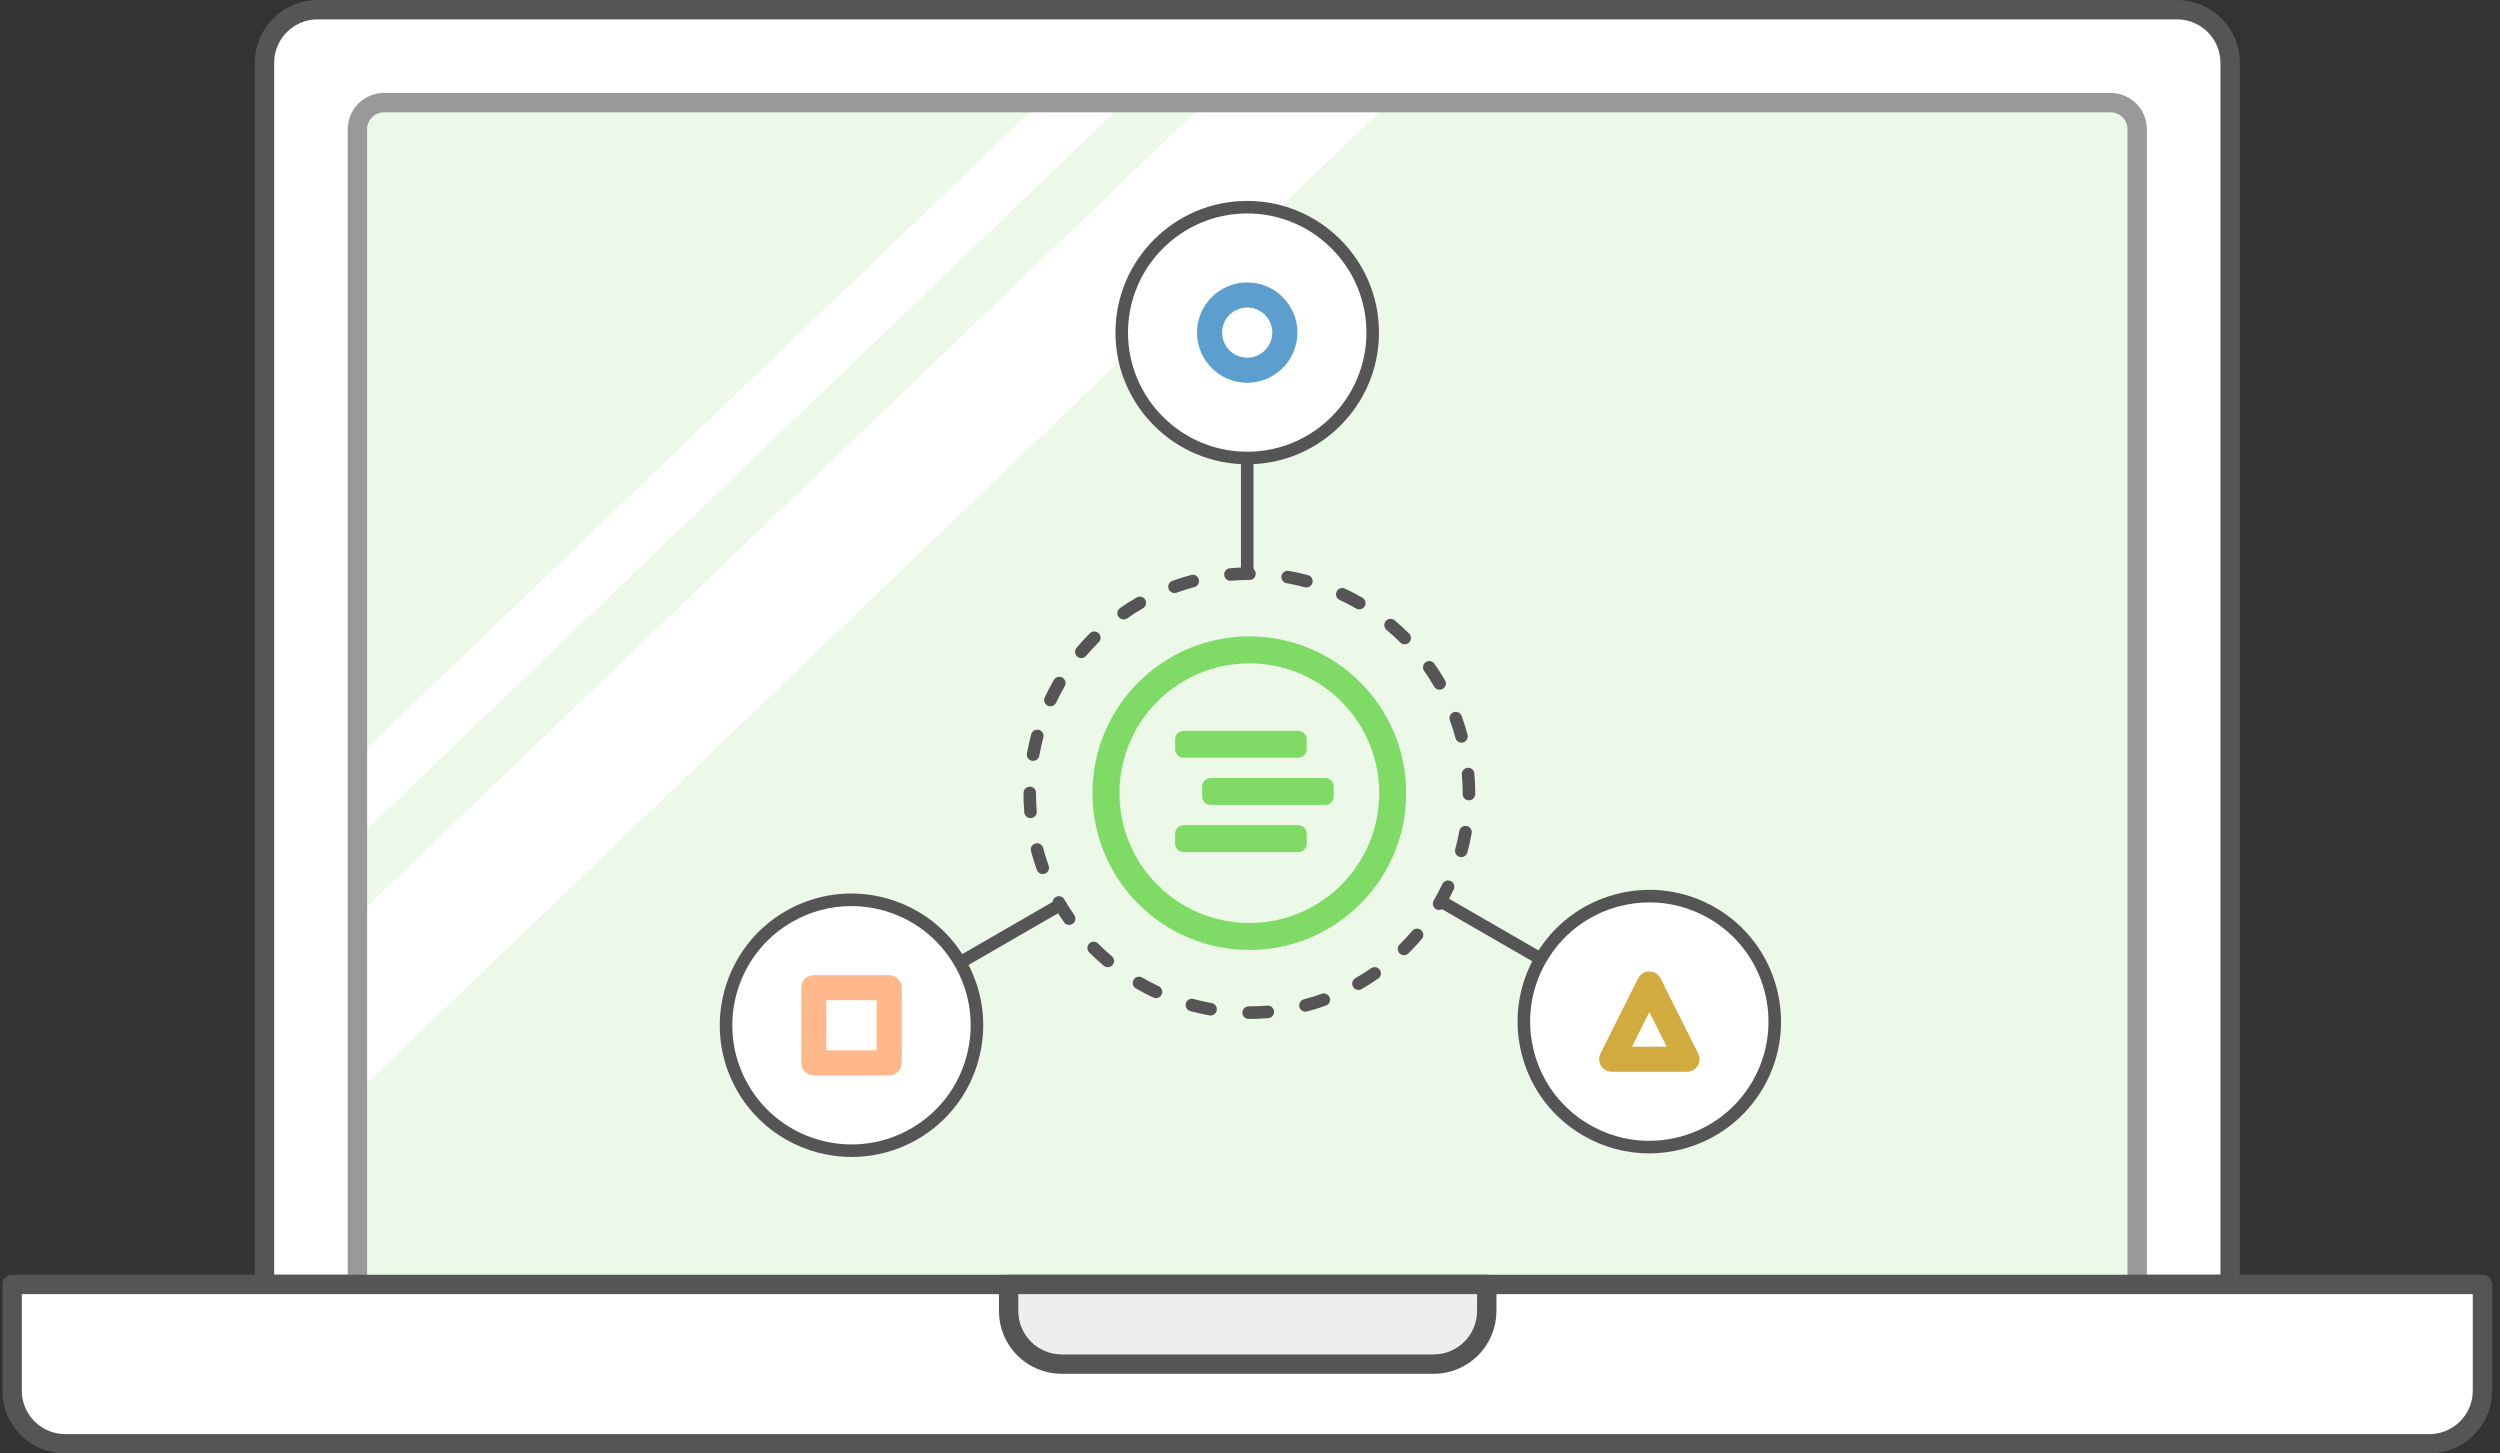
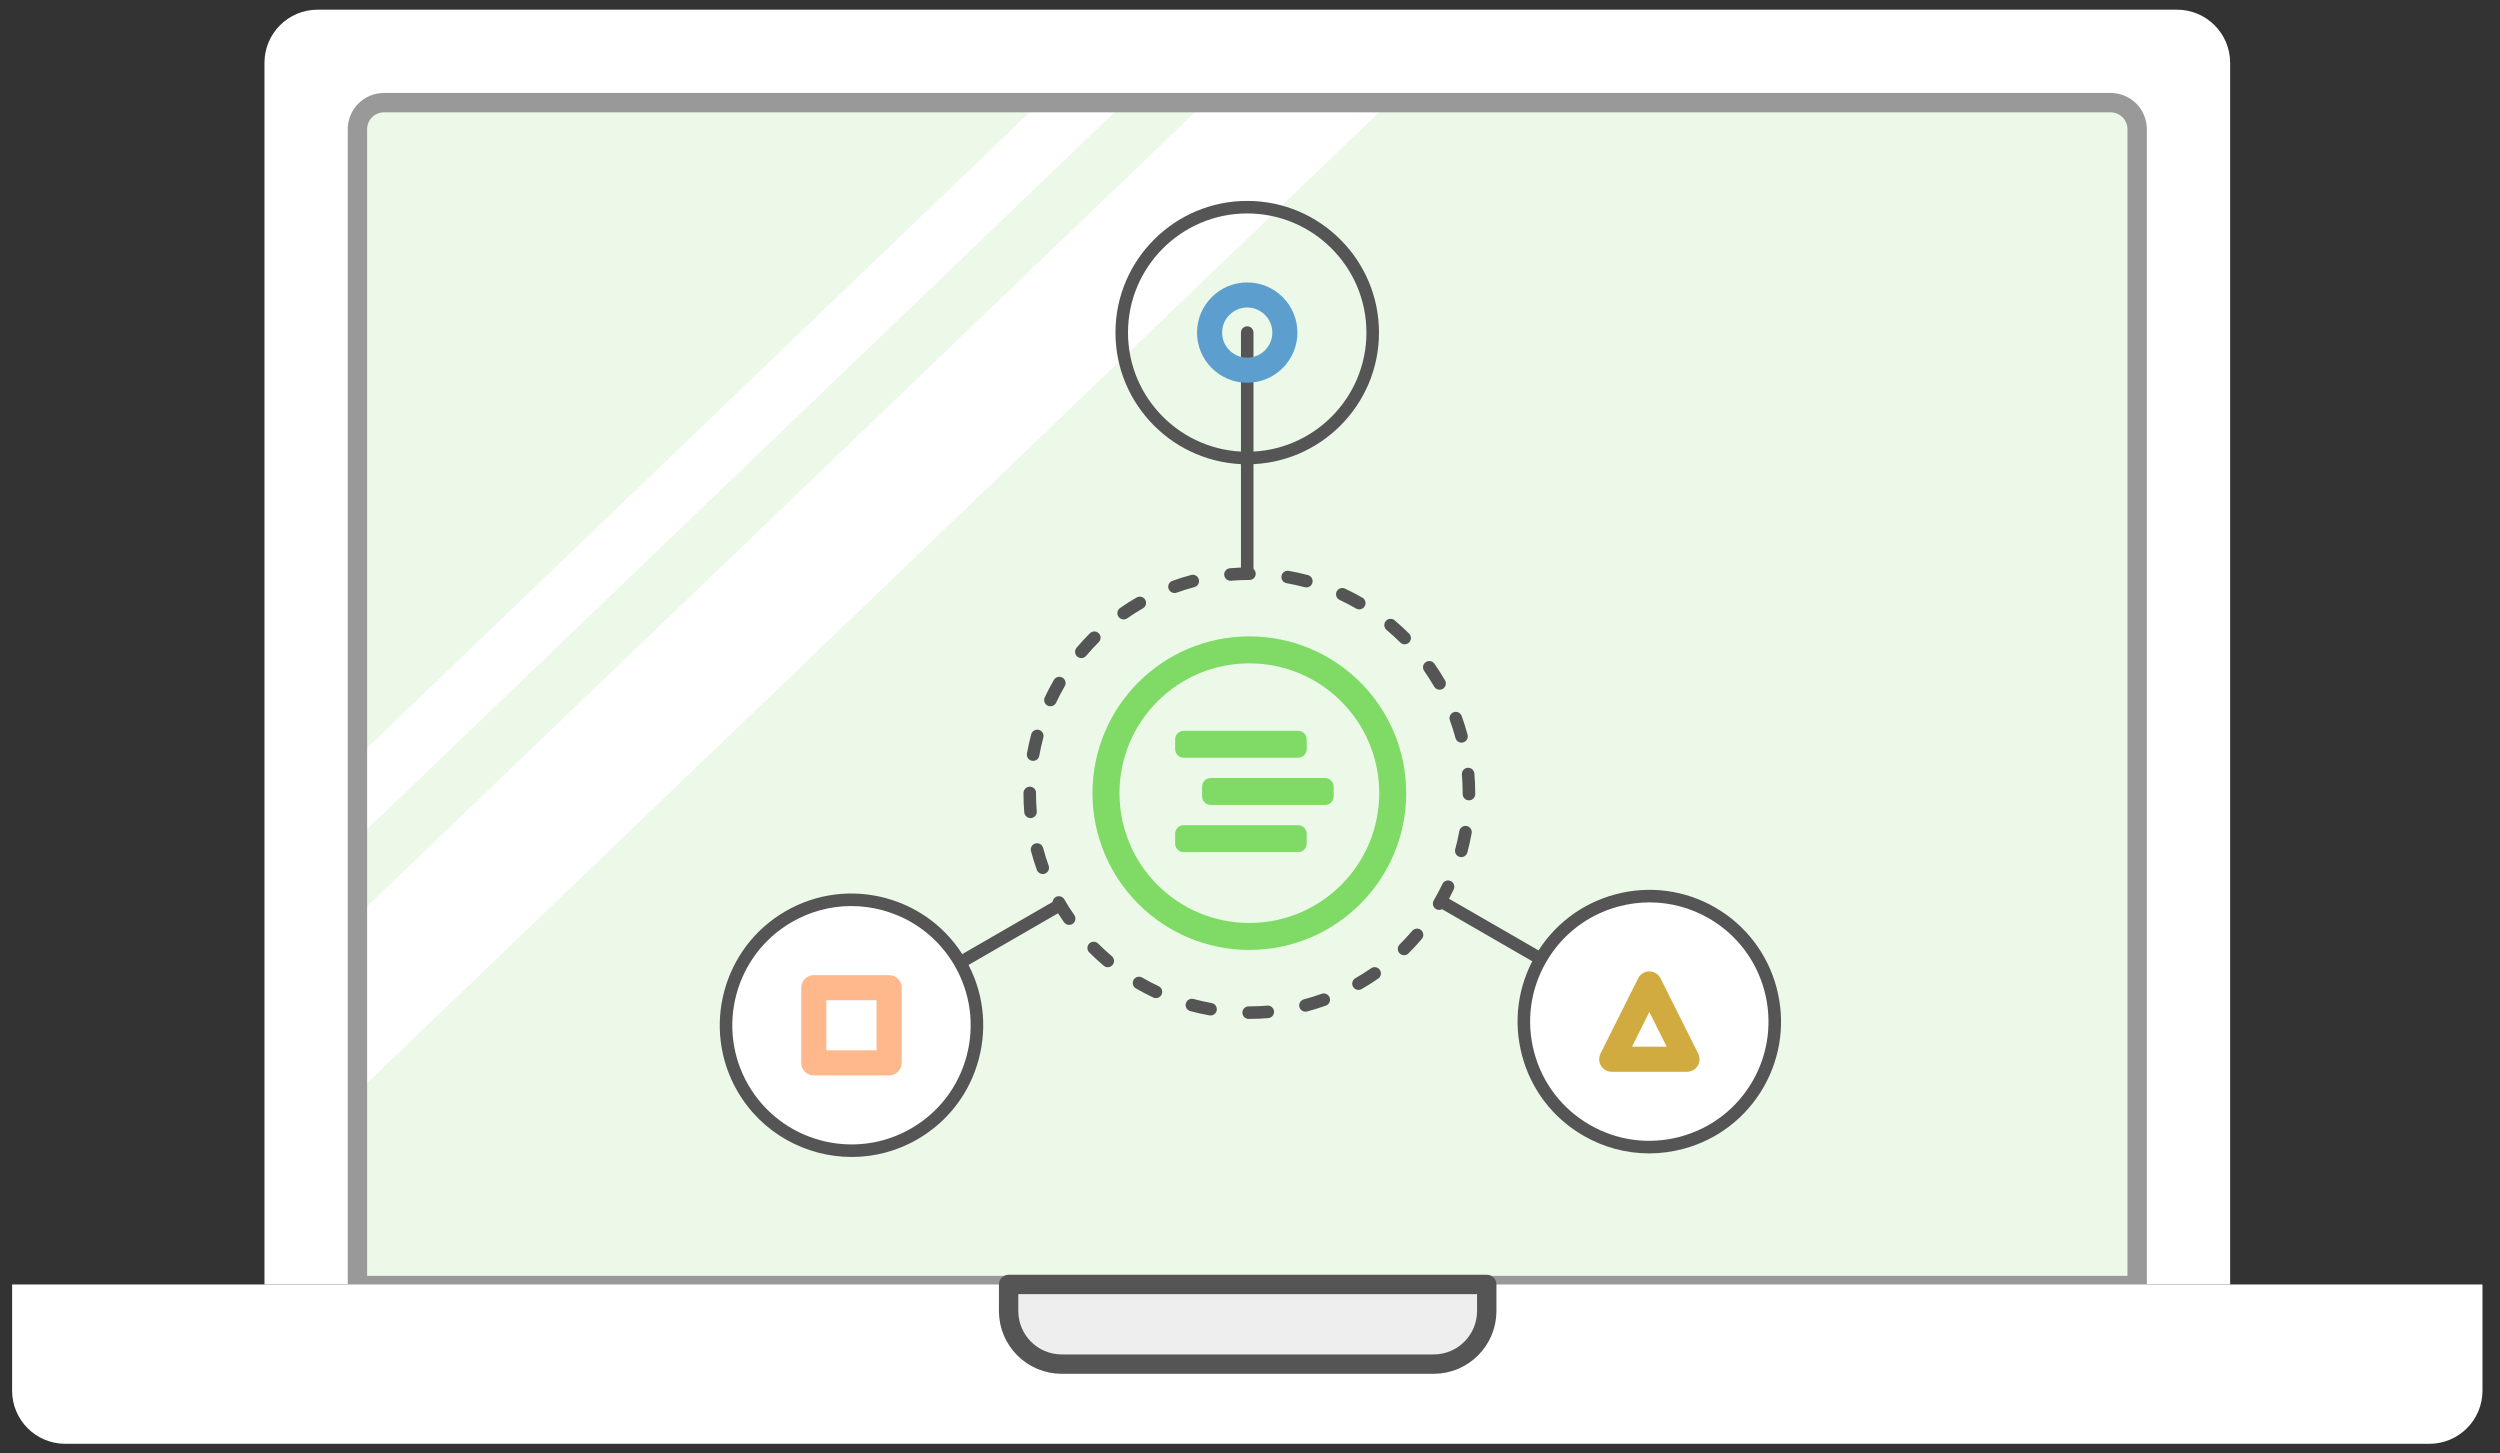
<svg xmlns="http://www.w3.org/2000/svg" width="258" height="150" viewBox="0 0 258 150" fill="none">
  <rect x="0" y="0" width="258" height="150" fill="#333333" stroke="none" />
  <path fill-rule="evenodd" clip-rule="evenodd" d="M224.667 1H32.775C29.747 1 27.293 3.454 27.293 6.481V132.556H230.15V6.481C230.15 3.454 227.695 1 224.667 1Z" fill="white" />
-   <path fill-rule="evenodd" clip-rule="evenodd" d="M224.667 1H32.775C29.747 1 27.293 3.454 27.293 6.481V132.556H230.15V6.481C230.15 3.454 227.695 1 224.667 1Z" stroke="#555555" stroke-width="2" stroke-linecap="round" stroke-linejoin="round" />
  <path fill-rule="evenodd" clip-rule="evenodd" d="M217.814 10.593H39.628C38.114 10.593 36.887 11.819 36.887 13.334V132.667H220.555V13.334C220.555 11.819 219.328 10.593 217.814 10.593Z" fill="#ECF9E8" />
  <path fill-rule="evenodd" clip-rule="evenodd" d="M37.676 111.962L143.351 10.593H124.354L37.331 94.071L37.676 111.962Z" fill="white" />
  <path fill-rule="evenodd" clip-rule="evenodd" d="M107.293 10.593L37.197 77.846L37.035 86.387L116.042 10.593H107.293Z" fill="white" />
  <path fill-rule="evenodd" clip-rule="evenodd" d="M128.713 59.572C128.355 59.572 128.065 59.282 128.065 58.924V34.324C128.065 33.966 128.355 33.676 128.713 33.676C129.071 33.676 129.36 33.966 129.36 34.324V58.924C129.36 59.282 129.071 59.572 128.713 59.572Z" fill="#555555" />
  <path fill-rule="evenodd" clip-rule="evenodd" d="M87.871 106.456C87.647 106.456 87.429 106.34 87.309 106.133C87.13 105.822 87.237 105.427 87.546 105.248L108.855 92.948C109.164 92.769 109.561 92.875 109.74 93.185C109.919 93.495 109.813 93.891 109.503 94.069L88.194 106.37C88.092 106.428 87.981 106.456 87.871 106.456Z" fill="#555555" />
  <path fill-rule="evenodd" clip-rule="evenodd" d="M170.212 106.078C170.102 106.078 169.991 106.05 169.889 105.991L148.58 93.691C148.27 93.512 148.164 93.116 148.343 92.806C148.522 92.496 148.918 92.391 149.227 92.569L170.537 104.87C170.846 105.048 170.953 105.444 170.774 105.754C170.654 105.962 170.436 106.078 170.212 106.078Z" fill="#555555" />
  <path fill-rule="evenodd" clip-rule="evenodd" d="M126.982 59.935C126.649 59.935 126.366 59.679 126.337 59.342C126.307 58.986 126.571 58.672 126.927 58.642C127.588 58.586 128.263 58.558 128.932 58.558C129.289 58.558 129.591 58.847 129.591 59.205C129.591 59.562 129.314 59.852 128.956 59.852H128.932C128.299 59.852 127.662 59.879 127.037 59.933C127.018 59.934 127 59.935 126.982 59.935ZM134.817 60.623C134.761 60.623 134.705 60.616 134.649 60.601C134.032 60.436 133.402 60.297 132.776 60.186C132.423 60.124 132.188 59.789 132.25 59.437C132.312 59.085 132.647 58.849 133 58.911C133.663 59.028 134.332 59.175 134.984 59.351C135.329 59.443 135.534 59.798 135.441 60.143C135.364 60.432 135.103 60.623 134.817 60.623ZM121.208 61.202C120.943 61.202 120.694 61.038 120.599 60.775C120.477 60.439 120.651 60.068 120.987 59.946C121.621 59.716 122.273 59.512 122.926 59.338C123.272 59.245 123.626 59.452 123.719 59.797C123.811 60.143 123.605 60.498 123.259 60.589C122.643 60.753 122.027 60.946 121.428 61.163C121.356 61.189 121.281 61.202 121.208 61.202ZM140.275 62.889C140.165 62.889 140.053 62.861 139.951 62.803C139.402 62.484 138.829 62.185 138.25 61.914C137.927 61.763 137.787 61.378 137.939 61.053C138.09 60.73 138.476 60.59 138.799 60.742C139.412 61.029 140.018 61.345 140.6 61.682C140.91 61.861 141.016 62.257 140.836 62.566C140.716 62.774 140.498 62.889 140.275 62.889ZM115.96 63.927C115.756 63.927 115.556 63.831 115.429 63.651C115.225 63.358 115.296 62.954 115.589 62.749C116.142 62.362 116.718 61.995 117.304 61.659C117.614 61.479 118.011 61.586 118.188 61.895C118.367 62.206 118.26 62.602 117.951 62.78C117.398 63.098 116.853 63.445 116.331 63.81C116.218 63.889 116.089 63.927 115.96 63.927ZM144.963 66.492C144.797 66.492 144.632 66.428 144.505 66.302C144.052 65.849 143.576 65.413 143.09 65.005C142.817 64.776 142.78 64.367 143.011 64.093C143.24 63.819 143.648 63.783 143.923 64.013C144.437 64.445 144.941 64.907 145.421 65.387C145.673 65.64 145.673 66.05 145.421 66.302C145.294 66.428 145.128 66.492 144.963 66.492ZM111.593 67.914C111.446 67.914 111.298 67.864 111.177 67.761C110.904 67.531 110.869 67.123 111.099 66.849C111.534 66.334 111.996 65.831 112.475 65.355C112.728 65.101 113.138 65.103 113.391 65.356C113.643 65.609 113.642 66.019 113.39 66.272C112.938 66.722 112.5 67.198 112.089 67.684C111.961 67.836 111.779 67.914 111.593 67.914ZM148.566 71.18C148.342 71.18 148.124 71.064 148.005 70.857C147.685 70.305 147.338 69.76 146.972 69.239C146.767 68.946 146.838 68.542 147.13 68.337C147.424 68.132 147.827 68.203 148.032 68.496C148.42 69.048 148.787 69.624 149.125 70.209C149.305 70.518 149.199 70.914 148.89 71.094C148.787 71.152 148.676 71.18 148.566 71.18ZM108.404 72.89C108.312 72.89 108.218 72.87 108.129 72.829C107.805 72.676 107.666 72.291 107.818 71.968C108.105 71.357 108.422 70.751 108.761 70.168C108.941 69.859 109.337 69.754 109.647 69.933C109.956 70.113 110.061 70.509 109.881 70.818C109.561 71.369 109.261 71.941 108.99 72.518C108.88 72.752 108.647 72.89 108.404 72.89ZM150.828 76.642C150.543 76.642 150.28 76.451 150.203 76.161C150.04 75.548 149.846 74.933 149.627 74.332C149.504 73.996 149.678 73.625 150.014 73.502C150.349 73.379 150.721 73.553 150.844 73.889C151.076 74.525 151.281 75.178 151.454 75.828C151.547 76.173 151.342 76.528 150.996 76.62C150.94 76.635 150.884 76.642 150.828 76.642ZM106.618 78.523C106.58 78.523 106.543 78.52 106.504 78.514C106.152 78.451 105.917 78.115 105.979 77.763C106.097 77.099 106.246 76.431 106.421 75.78C106.514 75.435 106.87 75.231 107.215 75.323C107.56 75.416 107.765 75.771 107.672 76.117C107.506 76.731 107.366 77.361 107.254 77.989C107.199 78.303 106.925 78.523 106.618 78.523ZM151.595 82.596C151.237 82.596 150.947 82.307 150.947 81.949V81.854C150.947 81.213 150.92 80.569 150.865 79.937C150.834 79.581 151.098 79.267 151.454 79.236C151.815 79.199 152.124 79.47 152.155 79.825C152.213 80.493 152.242 81.177 152.242 81.854V81.949C152.242 82.307 151.952 82.596 151.595 82.596ZM106.348 84.428C106.015 84.428 105.732 84.172 105.704 83.835C105.649 83.18 105.621 82.513 105.621 81.854C105.621 81.497 105.911 81.184 106.27 81.184C106.626 81.184 106.917 81.45 106.917 81.807C106.917 81.815 106.916 81.872 106.916 81.88C106.916 82.478 106.943 83.107 106.994 83.727C107.025 84.083 106.76 84.397 106.403 84.426C106.384 84.428 106.366 84.428 106.348 84.428ZM150.805 88.454C150.749 88.454 150.691 88.447 150.634 88.431C150.289 88.337 150.086 87.981 150.179 87.636C150.346 87.024 150.488 86.394 150.601 85.765C150.664 85.413 150.999 85.177 151.353 85.242C151.704 85.305 151.939 85.641 151.875 85.993C151.756 86.66 151.605 87.327 151.429 87.976C151.351 88.264 151.089 88.454 150.805 88.454ZM107.612 90.202C107.348 90.202 107.099 90.038 107.003 89.776C106.775 89.144 106.571 88.491 106.396 87.835C106.304 87.489 106.511 87.135 106.857 87.044C107.202 86.953 107.557 87.158 107.649 87.503C107.813 88.123 108.005 88.739 108.221 89.334C108.343 89.67 108.169 90.041 107.833 90.163C107.76 90.19 107.686 90.202 107.612 90.202ZM148.517 93.904C148.407 93.904 148.294 93.876 148.191 93.815C147.882 93.635 147.778 93.239 147.958 92.93C148.28 92.38 148.581 91.808 148.853 91.233C149.006 90.91 149.39 90.771 149.715 90.923C150.038 91.076 150.176 91.462 150.024 91.785C149.737 92.396 149.417 93 149.077 93.583C148.957 93.789 148.74 93.904 148.517 93.904ZM110.335 95.451C110.131 95.451 109.93 95.354 109.804 95.174C109.418 94.621 109.051 94.044 108.714 93.458C108.535 93.148 108.642 92.752 108.952 92.574C109.262 92.396 109.658 92.502 109.836 92.812C110.155 93.365 110.501 93.91 110.866 94.432C111.07 94.725 110.998 95.129 110.705 95.334C110.592 95.412 110.463 95.451 110.335 95.451ZM144.898 98.577C144.731 98.577 144.564 98.513 144.438 98.386C144.186 98.131 144.187 97.722 144.442 97.47C144.895 97.02 145.334 96.545 145.745 96.06C145.975 95.788 146.384 95.753 146.658 95.985C146.93 96.216 146.964 96.624 146.733 96.897C146.298 97.411 145.833 97.912 145.354 98.389C145.228 98.514 145.063 98.577 144.898 98.577ZM114.32 99.817C114.173 99.817 114.025 99.767 113.904 99.664C113.389 99.23 112.886 98.767 112.408 98.288C112.156 98.035 112.157 97.624 112.41 97.373C112.664 97.12 113.073 97.121 113.326 97.375C113.777 97.827 114.252 98.265 114.738 98.674C115.012 98.904 115.046 99.313 114.816 99.587C114.688 99.738 114.505 99.817 114.32 99.817ZM140.196 102.161C139.972 102.161 139.754 102.044 139.634 101.836C139.456 101.526 139.563 101.129 139.874 100.951C140.428 100.634 140.972 100.288 141.494 99.925C141.789 99.72 142.192 99.793 142.396 100.086C142.6 100.38 142.528 100.783 142.236 100.988C141.682 101.373 141.105 101.739 140.517 102.075C140.416 102.133 140.306 102.161 140.196 102.161ZM119.295 103.009C119.202 103.009 119.109 102.989 119.02 102.947C118.408 102.658 117.802 102.341 117.221 102.003C116.911 101.823 116.807 101.427 116.987 101.118C117.167 100.808 117.563 100.703 117.872 100.883C118.421 101.203 118.993 101.503 119.571 101.775C119.895 101.928 120.034 102.313 119.881 102.637C119.771 102.871 119.538 103.009 119.295 103.009ZM134.724 104.405C134.438 104.405 134.175 104.213 134.098 103.923C134.008 103.577 134.214 103.223 134.559 103.132C135.176 102.969 135.792 102.778 136.391 102.562C136.729 102.44 137.099 102.615 137.22 102.952C137.341 103.288 137.166 103.659 136.83 103.78C136.195 104.009 135.543 104.212 134.89 104.384C134.835 104.398 134.779 104.405 134.724 104.405ZM124.93 104.799C124.892 104.799 124.854 104.796 124.815 104.789C124.151 104.671 123.484 104.522 122.832 104.346C122.487 104.252 122.283 103.897 122.376 103.552C122.469 103.206 122.827 103.003 123.17 103.095C123.785 103.262 124.415 103.403 125.043 103.514C125.395 103.577 125.629 103.914 125.566 104.265C125.511 104.579 125.238 104.799 124.93 104.799ZM128.932 105.152H128.861C128.503 105.152 128.213 104.862 128.213 104.504C128.213 104.147 128.503 103.857 128.861 103.857H128.932C129.548 103.857 130.171 103.832 130.781 103.78C131.138 103.749 131.45 104.016 131.479 104.372C131.509 104.728 131.244 105.041 130.888 105.071C130.242 105.124 129.584 105.152 128.932 105.152Z" fill="#555555" />
  <path fill-rule="evenodd" clip-rule="evenodd" d="M122.169 87.943H133.953C134.449 87.943 134.85 87.547 134.85 87.059V86.043C134.85 85.555 134.449 85.159 133.953 85.159H122.169C121.674 85.159 121.273 85.555 121.273 86.043V87.059C121.273 87.547 121.674 87.943 122.169 87.943ZM124.955 83.072H136.739C137.234 83.072 137.635 82.676 137.635 82.188V81.172C137.635 80.684 137.234 80.289 136.739 80.289H124.955C124.459 80.289 124.058 80.684 124.058 81.172V82.188C124.058 82.676 124.459 83.072 124.955 83.072ZM122.169 78.201H133.953C134.449 78.201 134.85 77.805 134.85 77.317V76.301C134.85 75.813 134.449 75.417 133.953 75.417H122.169C121.674 75.417 121.273 75.813 121.273 76.301V77.317C121.273 77.805 121.674 78.201 122.169 78.201ZM128.932 65.675C119.992 65.675 112.744 72.918 112.744 81.854C112.744 90.789 119.992 98.032 128.932 98.032C137.872 98.032 145.119 90.789 145.119 81.854C145.119 72.918 137.872 65.675 128.932 65.675ZM128.932 95.25C121.53 95.25 115.529 89.252 115.529 81.854C115.529 74.456 121.53 68.459 128.932 68.459C136.334 68.459 142.335 74.456 142.335 81.854C142.335 89.252 136.334 95.25 128.932 95.25Z" fill="#7FDB65" />
-   <path fill-rule="evenodd" clip-rule="evenodd" d="M141.663 34.324C141.663 27.175 135.865 21.38 128.713 21.38C121.561 21.38 115.763 27.175 115.763 34.324C115.763 41.472 121.561 47.267 128.713 47.267C135.865 47.267 141.663 41.472 141.663 34.324Z" fill="white" />
  <path fill-rule="evenodd" clip-rule="evenodd" d="M128.713 22.028C121.929 22.028 116.41 27.544 116.41 34.324C116.41 41.103 121.929 46.619 128.713 46.619C135.497 46.619 141.016 41.103 141.016 34.324C141.016 27.544 135.497 22.028 128.713 22.028ZM128.713 47.914C121.215 47.914 115.115 41.817 115.115 34.324C115.115 26.83 121.215 20.733 128.713 20.733C136.211 20.733 142.311 26.83 142.311 34.324C142.311 41.817 136.211 47.914 128.713 47.914Z" fill="#555555" />
  <path fill-rule="evenodd" clip-rule="evenodd" d="M81.395 94.596C75.203 98.17 73.083 106.087 76.659 112.28C80.235 118.473 88.154 120.596 94.345 117.022C100.537 113.448 102.657 105.53 99.081 99.338C95.505 93.145 87.587 91.022 81.395 94.596Z" fill="white" />
  <path fill-rule="evenodd" clip-rule="evenodd" d="M87.846 93.505C85.716 93.505 83.613 94.063 81.719 95.157C75.846 98.546 73.828 106.083 77.22 111.956C80.612 117.831 88.149 119.851 94.022 116.461C96.867 114.819 98.901 112.167 99.751 108.994C100.6 105.821 100.163 102.507 98.52 99.661C96.877 96.816 94.224 94.781 91.051 93.929C89.991 93.645 88.915 93.505 87.846 93.505ZM87.897 119.4C83.194 119.4 78.615 116.961 76.098 112.604C72.349 106.112 74.581 97.782 81.071 94.035C84.215 92.221 87.879 91.739 91.387 92.679C94.894 93.619 97.826 95.869 99.642 99.014C101.458 102.159 101.941 105.822 101.002 109.329C100.062 112.837 97.813 115.767 94.669 117.583C92.535 118.815 90.201 119.4 87.897 119.4Z" fill="#555555" />
  <path fill-rule="evenodd" clip-rule="evenodd" d="M163.738 116.643C169.929 120.217 177.848 118.094 181.423 111.902C184.999 105.709 182.879 97.791 176.688 94.217C170.496 90.643 162.577 92.766 159.002 98.959C155.425 105.151 157.545 113.069 163.738 116.643Z" fill="white" />
  <path fill-rule="evenodd" clip-rule="evenodd" d="M170.237 93.126C169.168 93.126 168.092 93.266 167.032 93.55C163.857 94.402 161.205 96.437 159.563 99.282C157.919 102.128 157.483 105.442 158.332 108.616C159.182 111.789 161.216 114.44 164.061 116.082C166.906 117.724 170.221 118.159 173.393 117.309C176.567 116.459 179.22 114.423 180.863 111.577C184.254 105.704 182.236 98.168 176.364 94.778C174.47 93.684 172.367 93.126 170.237 93.126ZM170.186 119.03C167.831 119.03 165.507 118.413 163.414 117.204C160.269 115.389 158.021 112.458 157.081 108.95C156.142 105.443 156.625 101.78 158.44 98.635C160.257 95.49 163.188 93.24 166.696 92.3C170.204 91.36 173.867 91.841 177.012 93.656C183.502 97.403 185.733 105.734 181.985 112.225C180.168 115.37 177.237 117.619 173.73 118.56C172.557 118.874 171.368 119.03 170.186 119.03Z" fill="#555555" />
  <path fill-rule="evenodd" clip-rule="evenodd" d="M85.28 108.397H90.46V103.221H85.28V108.397ZM91.755 110.987H83.985C83.27 110.987 82.69 110.407 82.69 109.692V101.927C82.69 101.211 83.27 100.632 83.985 100.632H91.755C92.471 100.632 93.05 101.211 93.05 101.927V109.692C93.05 110.407 92.471 110.987 91.755 110.987Z" fill="#FFB88B" />
  <path fill-rule="evenodd" clip-rule="evenodd" d="M168.423 108.018H172.002L170.213 104.441L168.423 108.018ZM174.098 110.607H166.328C165.878 110.607 165.462 110.375 165.226 109.993C164.99 109.611 164.969 109.135 165.169 108.733L169.055 100.968C169.273 100.529 169.722 100.252 170.213 100.252C170.703 100.252 171.152 100.529 171.371 100.968L175.256 108.733C175.457 109.135 175.435 109.611 175.199 109.993C174.964 110.375 174.547 110.607 174.098 110.607Z" fill="#D2AB40" />
  <path fill-rule="evenodd" clip-rule="evenodd" d="M128.713 31.735C127.285 31.735 126.123 32.896 126.123 34.324C126.123 35.751 127.285 36.911 128.713 36.911C130.141 36.911 131.303 35.751 131.303 34.324C131.303 32.896 130.141 31.735 128.713 31.735ZM128.713 39.501C125.857 39.501 123.533 37.178 123.533 34.324C123.533 31.469 125.857 29.146 128.713 29.146C131.569 29.146 133.893 31.469 133.893 34.324C133.893 37.178 131.569 39.501 128.713 39.501Z" fill="#5C9FCE" />
  <path fill-rule="evenodd" clip-rule="evenodd" d="M217.814 10.593H39.628C38.114 10.593 36.887 11.819 36.887 13.334V132.667H220.555V13.334C220.555 11.819 219.328 10.593 217.814 10.593Z" stroke="#999999" stroke-width="2" stroke-linecap="round" stroke-linejoin="round" />
  <path fill-rule="evenodd" clip-rule="evenodd" d="M250.709 149H6.733C3.705 149 1.25 146.546 1.25 143.519V132.556H256.192V143.519C256.192 146.546 253.737 149 250.709 149Z" fill="white" />
-   <path fill-rule="evenodd" clip-rule="evenodd" d="M250.709 149H6.733C3.705 149 1.25 146.546 1.25 143.519V132.556H256.192V143.519C256.192 146.546 253.737 149 250.709 149Z" stroke="#555555" stroke-width="2" stroke-linecap="round" stroke-linejoin="round" />
  <path fill-rule="evenodd" clip-rule="evenodd" d="M147.95 140.778H109.572C106.544 140.778 104.089 138.324 104.089 135.296V132.556H153.433V135.296C153.433 138.324 150.978 140.778 147.95 140.778Z" fill="#EEEEEE" />
  <path fill-rule="evenodd" clip-rule="evenodd" d="M147.95 140.778H109.572C106.544 140.778 104.089 138.324 104.089 135.296V132.556H153.433V135.296C153.433 138.324 150.978 140.778 147.95 140.778Z" stroke="#555555" stroke-width="2" stroke-linecap="round" stroke-linejoin="round" />
</svg>